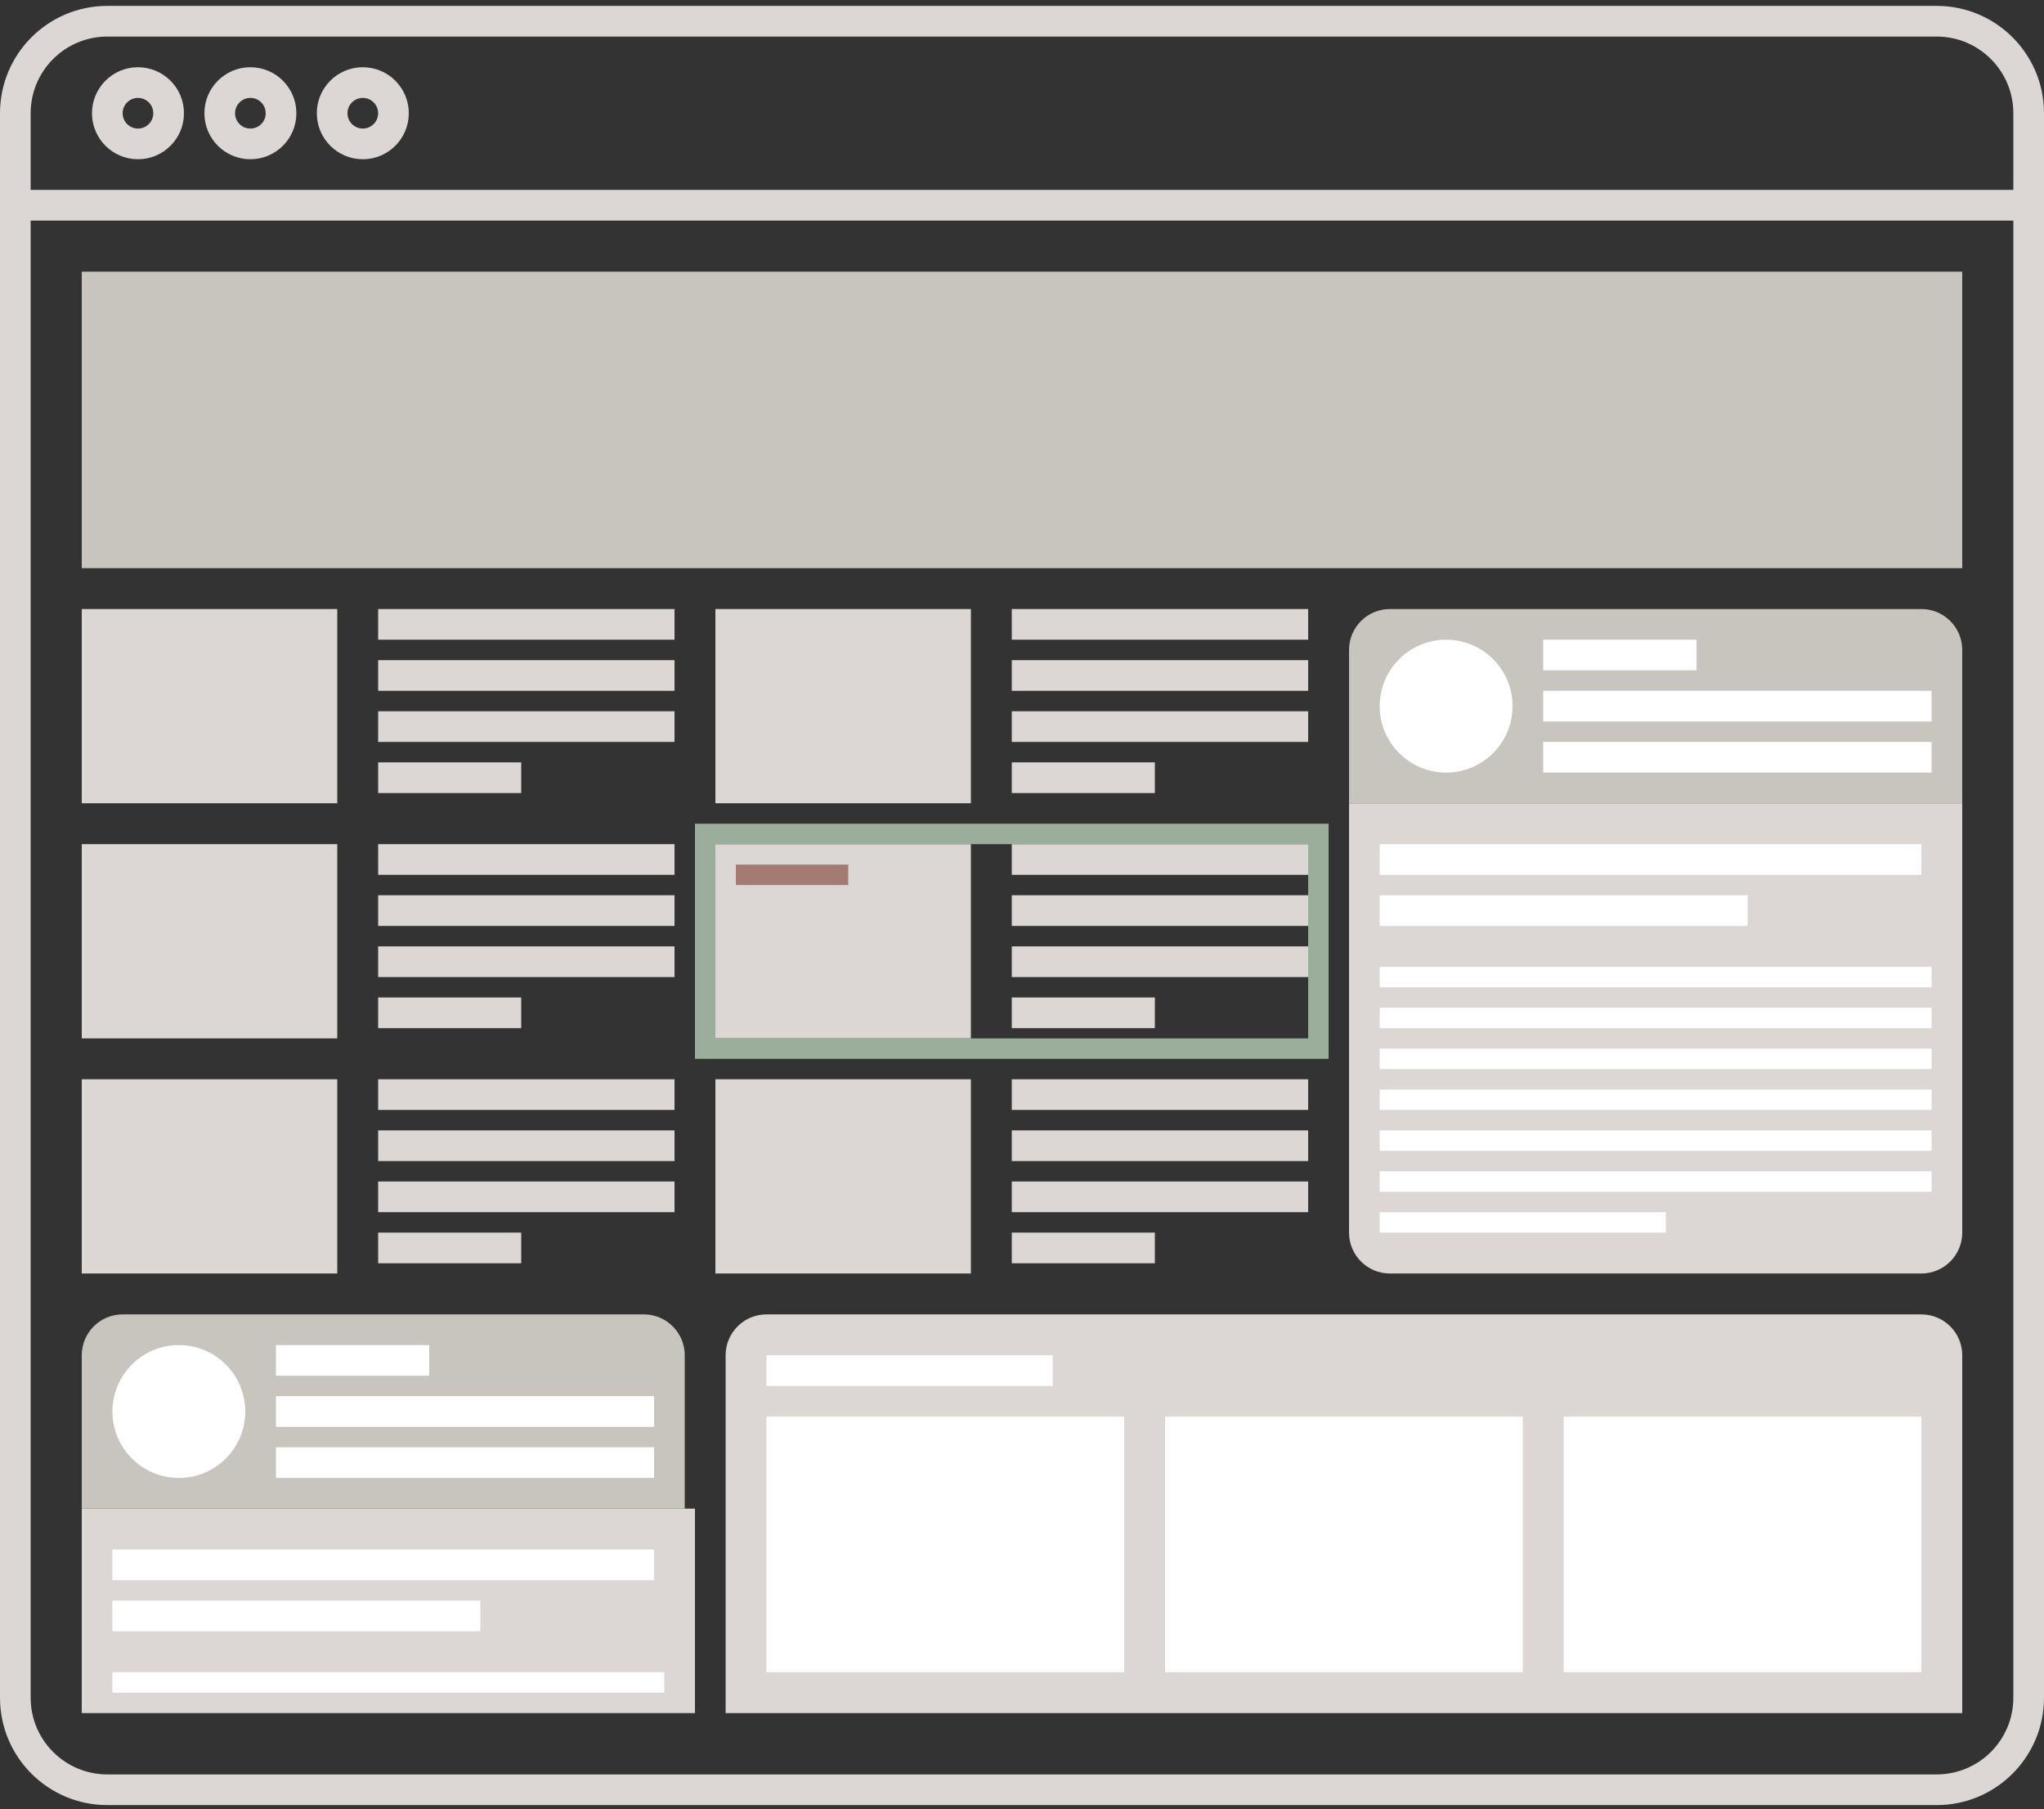
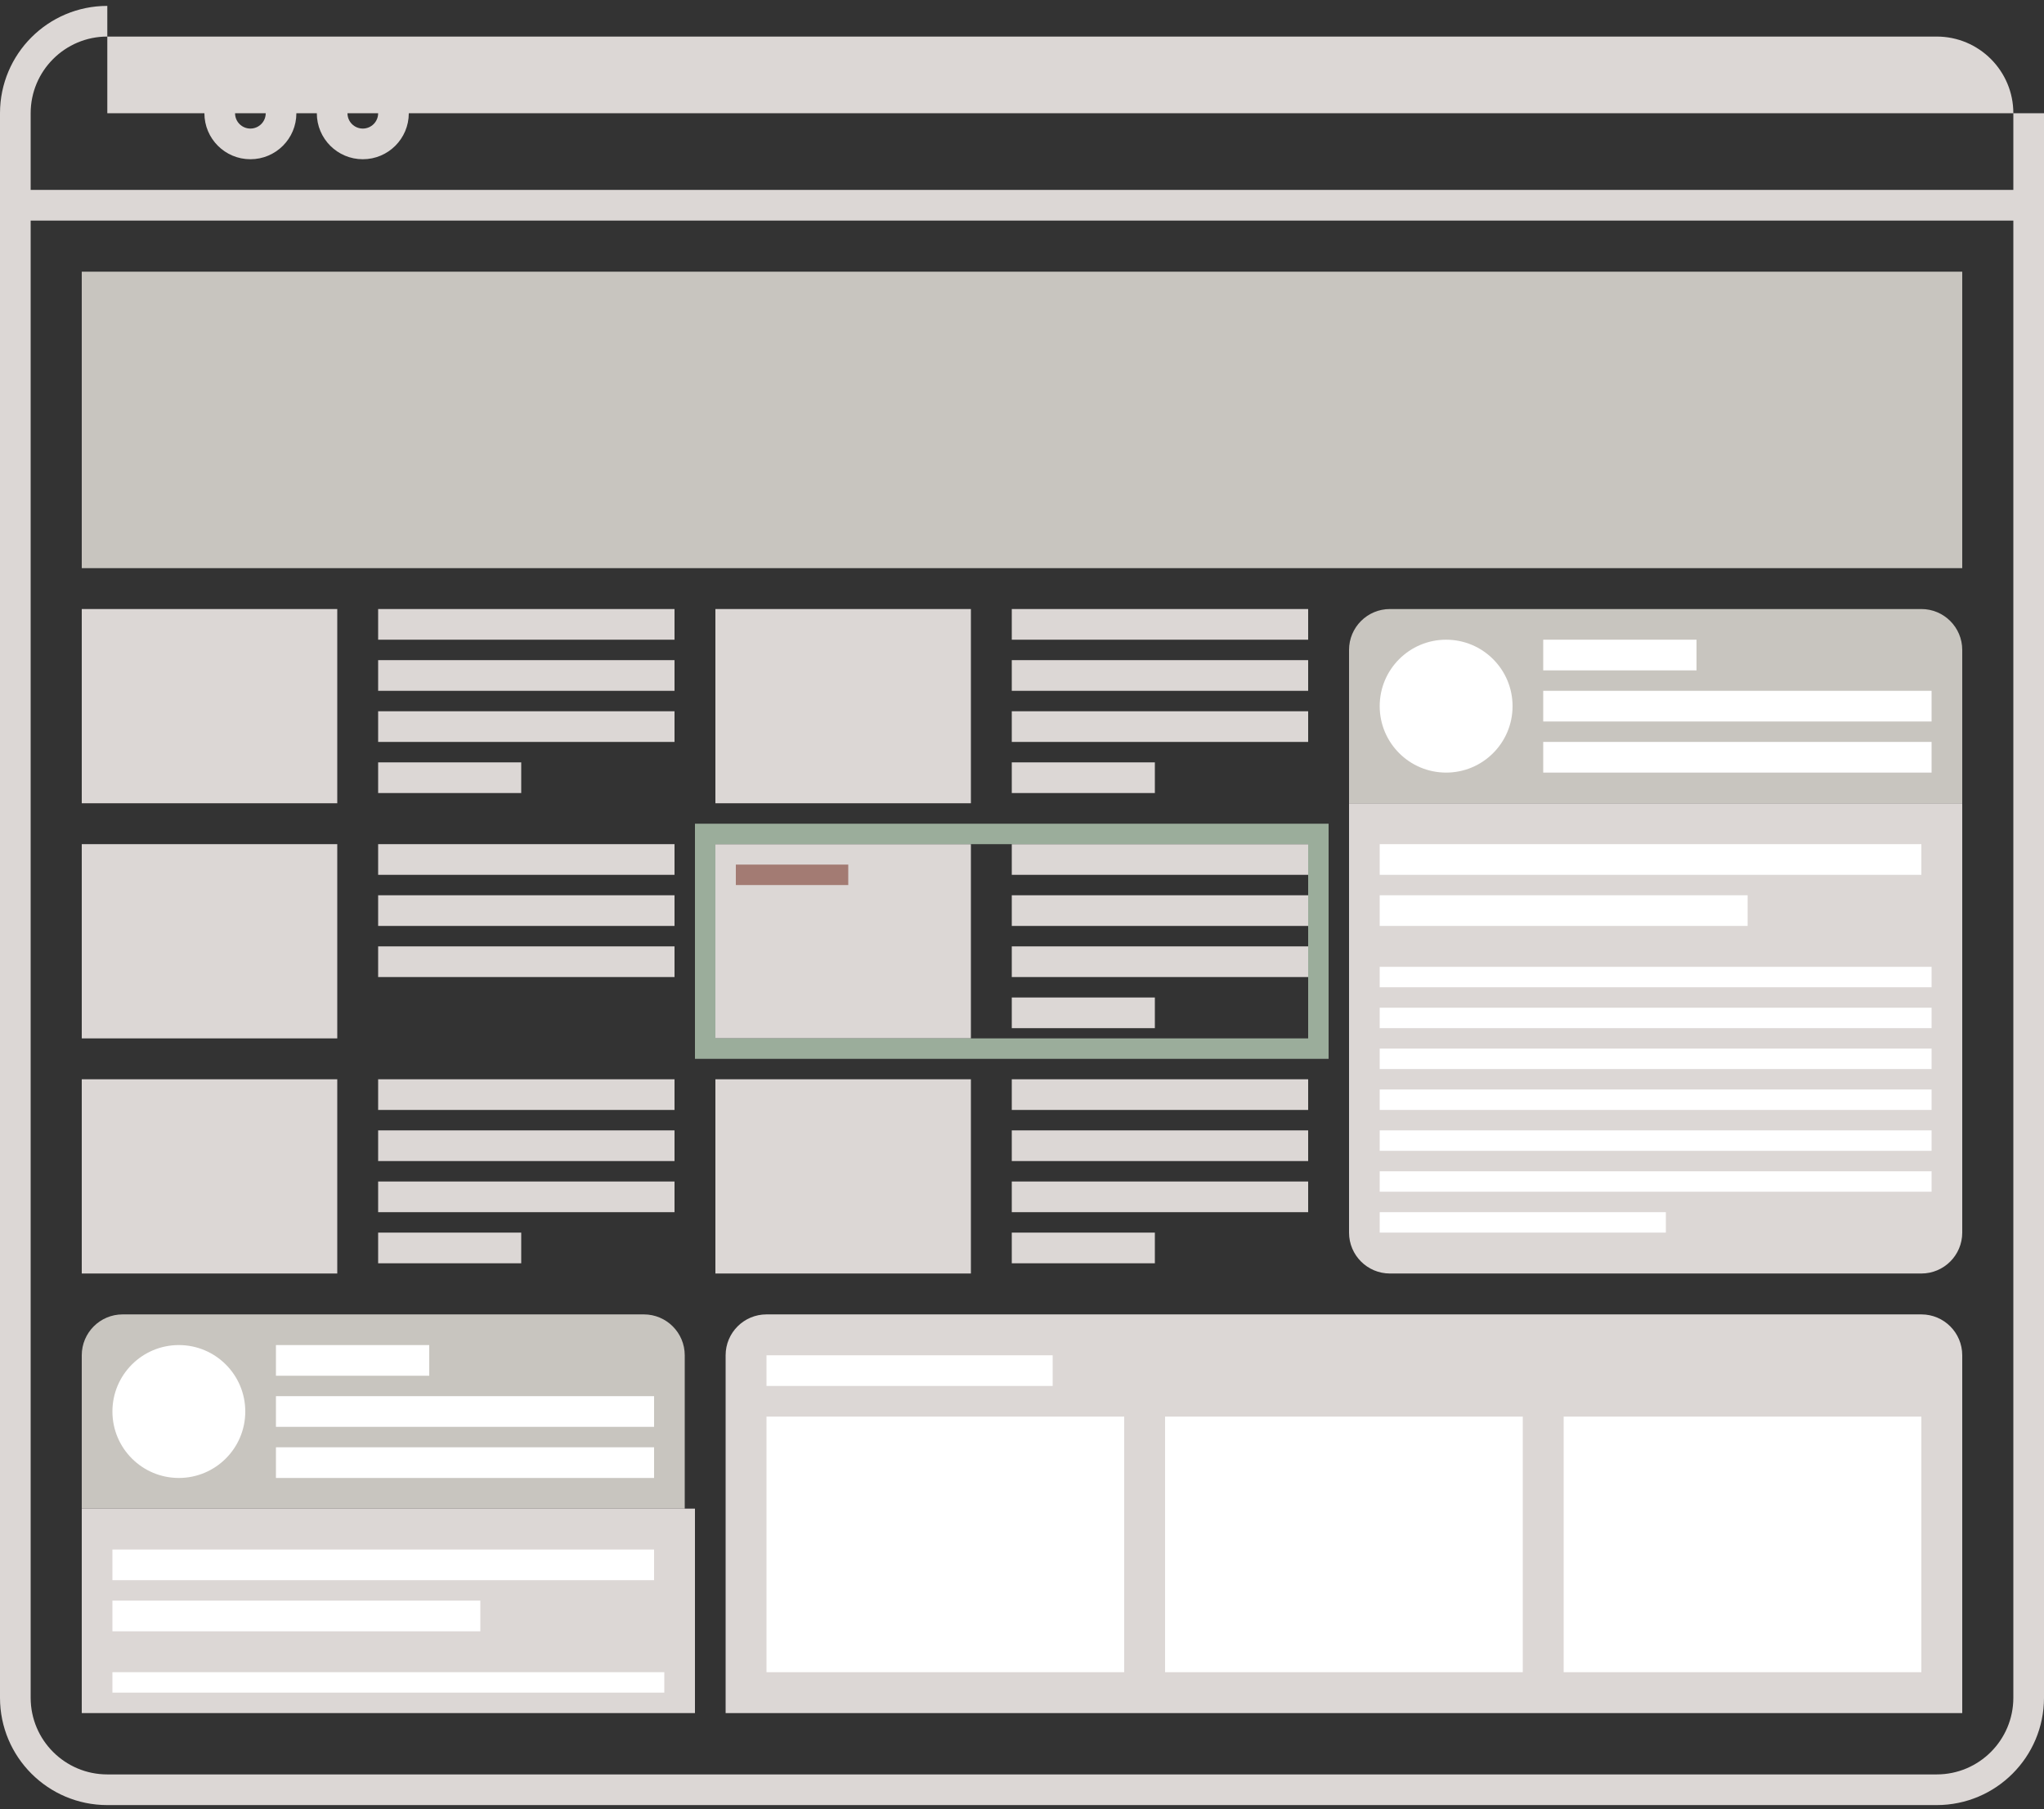
<svg xmlns="http://www.w3.org/2000/svg" width="200" height="177" viewBox="0 0 200 177" fill="none">
  <rect x="0" y="0" width="200" height="177" fill="#333333" stroke="none" />
-   <path fill-rule="evenodd" clip-rule="evenodd" d="M13.5 6.577C11.015 6.577 9 8.592 9 11.077C9 13.562 11.015 15.577 13.5 15.577C15.985 15.577 18 13.562 18 11.077C18 8.592 15.985 6.577 13.5 6.577ZM12 11.077C12 10.249 12.672 9.577 13.5 9.577C14.328 9.577 15 10.249 15 11.077C15 11.906 14.328 12.577 13.5 12.577C12.672 12.577 12 11.906 12 11.077Z" fill="#DCD7D5" />
  <path fill-rule="evenodd" clip-rule="evenodd" d="M24.5 6.577C22.015 6.577 20 8.592 20 11.077C20 13.562 22.015 15.577 24.5 15.577C26.985 15.577 29 13.562 29 11.077C29 8.592 26.985 6.577 24.5 6.577ZM23 11.077C23 10.249 23.672 9.577 24.5 9.577C25.328 9.577 26 10.249 26 11.077C26 11.906 25.328 12.577 24.5 12.577C23.672 12.577 23 11.906 23 11.077Z" fill="#DCD7D5" />
  <path fill-rule="evenodd" clip-rule="evenodd" d="M35.5 6.577C33.015 6.577 31 8.592 31 11.077C31 13.562 33.015 15.577 35.5 15.577C37.985 15.577 40 13.562 40 11.077C40 8.592 37.985 6.577 35.5 6.577ZM34 11.077C34 10.249 34.672 9.577 35.5 9.577C36.328 9.577 37 10.249 37 11.077C37 11.906 36.328 12.577 35.5 12.577C34.672 12.577 34 11.906 34 11.077Z" fill="#DCD7D5" />
-   <path fill-rule="evenodd" clip-rule="evenodd" d="M10.5 0.577C4.701 0.577 0 5.278 0 11.077V166.077C0 171.876 4.701 176.577 10.5 176.577H189.5C195.299 176.577 200 171.876 200 166.077V11.077C200 5.278 195.299 0.577 189.5 0.577H10.5ZM3 11.077C3 6.935 6.358 3.577 10.5 3.577H189.5C193.642 3.577 197 6.935 197 11.077V18.577H3V11.077ZM3 21.577H197V166.077C197 170.219 193.642 173.577 189.5 173.577H10.5C6.358 173.577 3 170.219 3 166.077V21.577Z" fill="#DCD7D5" />
+   <path fill-rule="evenodd" clip-rule="evenodd" d="M10.5 0.577C4.701 0.577 0 5.278 0 11.077V166.077C0 171.876 4.701 176.577 10.5 176.577H189.5C195.299 176.577 200 171.876 200 166.077V11.077H10.5ZM3 11.077C3 6.935 6.358 3.577 10.5 3.577H189.5C193.642 3.577 197 6.935 197 11.077V18.577H3V11.077ZM3 21.577H197V166.077C197 170.219 193.642 173.577 189.5 173.577H10.5C6.358 173.577 3 170.219 3 166.077V21.577Z" fill="#DCD7D5" />
  <path d="M71 132.577C71 130.368 72.791 128.577 75 128.577H188C190.209 128.577 192 130.368 192 132.577V167.577H71V132.577Z" fill="#DCD7D5" />
  <rect x="75" y="132.577" width="28" height="3" fill="white" />
  <rect x="75" y="138.577" width="35" height="25" fill="white" />
  <rect x="114" y="138.577" width="35" height="25" fill="white" />
  <rect x="153" y="138.577" width="35" height="25" fill="white" />
  <path d="M8 132.577C8 130.368 9.791 128.577 12 128.577H63C65.209 128.577 67 130.368 67 132.577V147.577H8V132.577Z" fill="#C8C5BF" />
  <path d="M8 147.577H68V167.577H8V147.577Z" fill="#DCD7D5" />
  <rect x="11" y="151.577" width="53" height="3" fill="white" />
  <rect x="11" y="156.577" width="36" height="3" fill="white" />
  <rect x="11" y="163.577" width="54" height="2" fill="white" />
  <rect x="27" y="136.577" width="37" height="3" fill="white" />
  <rect x="27" y="141.577" width="37" height="3" fill="white" />
  <rect x="27" y="131.577" width="15" height="3" fill="white" />
  <path d="M24 138.077C24 141.667 21.09 144.577 17.5 144.577C13.91 144.577 11 141.667 11 138.077C11 134.487 13.91 131.577 17.5 131.577C21.09 131.577 24 134.487 24 138.077Z" fill="white" />
  <path d="M132 78.577H192V120.577C192 122.786 190.209 124.577 188 124.577H136C133.791 124.577 132 122.786 132 120.577V78.577Z" fill="#DCD7D5" />
  <rect x="135" y="82.577" width="53" height="3" fill="white" />
  <rect x="135" y="87.577" width="36" height="3" fill="white" />
  <rect x="135" y="118.577" width="28" height="2" fill="white" />
  <rect x="135" y="114.577" width="54" height="2" fill="white" />
  <rect x="135" y="110.577" width="54" height="2" fill="white" />
  <rect x="135" y="106.577" width="54" height="2" fill="white" />
  <rect x="135" y="102.577" width="54" height="2" fill="white" />
  <rect x="135" y="98.577" width="54" height="2" fill="white" />
  <rect x="135" y="94.577" width="54" height="2" fill="white" />
  <path d="M132 63.577C132 61.368 133.791 59.577 136 59.577H188C190.209 59.577 192 61.368 192 63.577V78.577H132V63.577Z" fill="#C8C5BF" />
  <rect x="151" y="67.577" width="38" height="3" fill="white" />
  <rect x="151" y="72.577" width="38" height="3" fill="white" />
  <rect x="151" y="62.577" width="15" height="3" fill="white" />
  <path d="M148 69.077C148 72.667 145.09 75.577 141.5 75.577C137.91 75.577 135 72.667 135 69.077C135 65.487 137.91 62.577 141.5 62.577C145.09 62.577 148 65.487 148 69.077Z" fill="white" />
  <rect x="8" y="59.577" width="25" height="19" fill="#DCD7D5" />
  <rect x="37" y="59.577" width="29" height="3" fill="#DCD7D5" />
  <rect x="37" y="64.577" width="29" height="3" fill="#DCD7D5" />
  <rect x="37" y="69.577" width="29" height="3" fill="#DCD7D5" />
  <rect x="37" y="74.577" width="14" height="3" fill="#DCD7D5" />
  <rect x="8" y="82.577" width="25" height="19" fill="#DCD7D5" />
  <rect x="37" y="82.577" width="29" height="3" fill="#DCD7D5" />
  <rect x="37" y="87.577" width="29" height="3" fill="#DCD7D5" />
  <rect x="37" y="92.577" width="29" height="3" fill="#DCD7D5" />
-   <rect x="37" y="97.577" width="14" height="3" fill="#DCD7D5" />
  <rect x="8" y="105.577" width="25" height="19" fill="#DCD7D5" />
  <rect x="37" y="105.577" width="29" height="3" fill="#DCD7D5" />
  <rect x="37" y="110.577" width="29" height="3" fill="#DCD7D5" />
  <rect x="37" y="115.577" width="29" height="3" fill="#DCD7D5" />
  <rect x="37" y="120.577" width="14" height="3" fill="#DCD7D5" />
  <rect x="70" y="59.577" width="25" height="19" fill="#DCD7D5" />
  <rect x="99" y="59.577" width="29" height="3" fill="#DCD7D5" />
  <rect x="99" y="64.577" width="29" height="3" fill="#DCD7D5" />
  <rect x="99" y="69.577" width="29" height="3" fill="#DCD7D5" />
  <rect x="99" y="74.577" width="14" height="3" fill="#DCD7D5" />
  <rect x="70" y="82.577" width="25" height="19" fill="#DCD7D5" />
  <rect x="99" y="82.577" width="29" height="3" fill="#DCD7D5" />
  <rect x="99" y="87.577" width="29" height="3" fill="#DCD7D5" />
  <rect x="99" y="92.577" width="29" height="3" fill="#DCD7D5" />
  <rect x="99" y="97.577" width="14" height="3" fill="#DCD7D5" />
  <rect x="70" y="105.577" width="25" height="19" fill="#DCD7D5" />
  <rect x="99" y="105.577" width="29" height="3" fill="#DCD7D5" />
  <rect x="99" y="110.577" width="29" height="3" fill="#DCD7D5" />
  <rect x="99" y="115.577" width="29" height="3" fill="#DCD7D5" />
  <rect x="99" y="120.577" width="14" height="3" fill="#DCD7D5" />
  <path fill-rule="evenodd" clip-rule="evenodd" d="M128 82.577H70V101.577H128V82.577ZM68 103.577V80.577H130V103.577H68Z" fill="#9BAD9B" />
  <rect x="72" y="84.577" width="11" height="2" fill="#A37B73" />
  <rect x="8" y="26.577" width="184" height="29" fill="#C8C5BF" />
</svg>